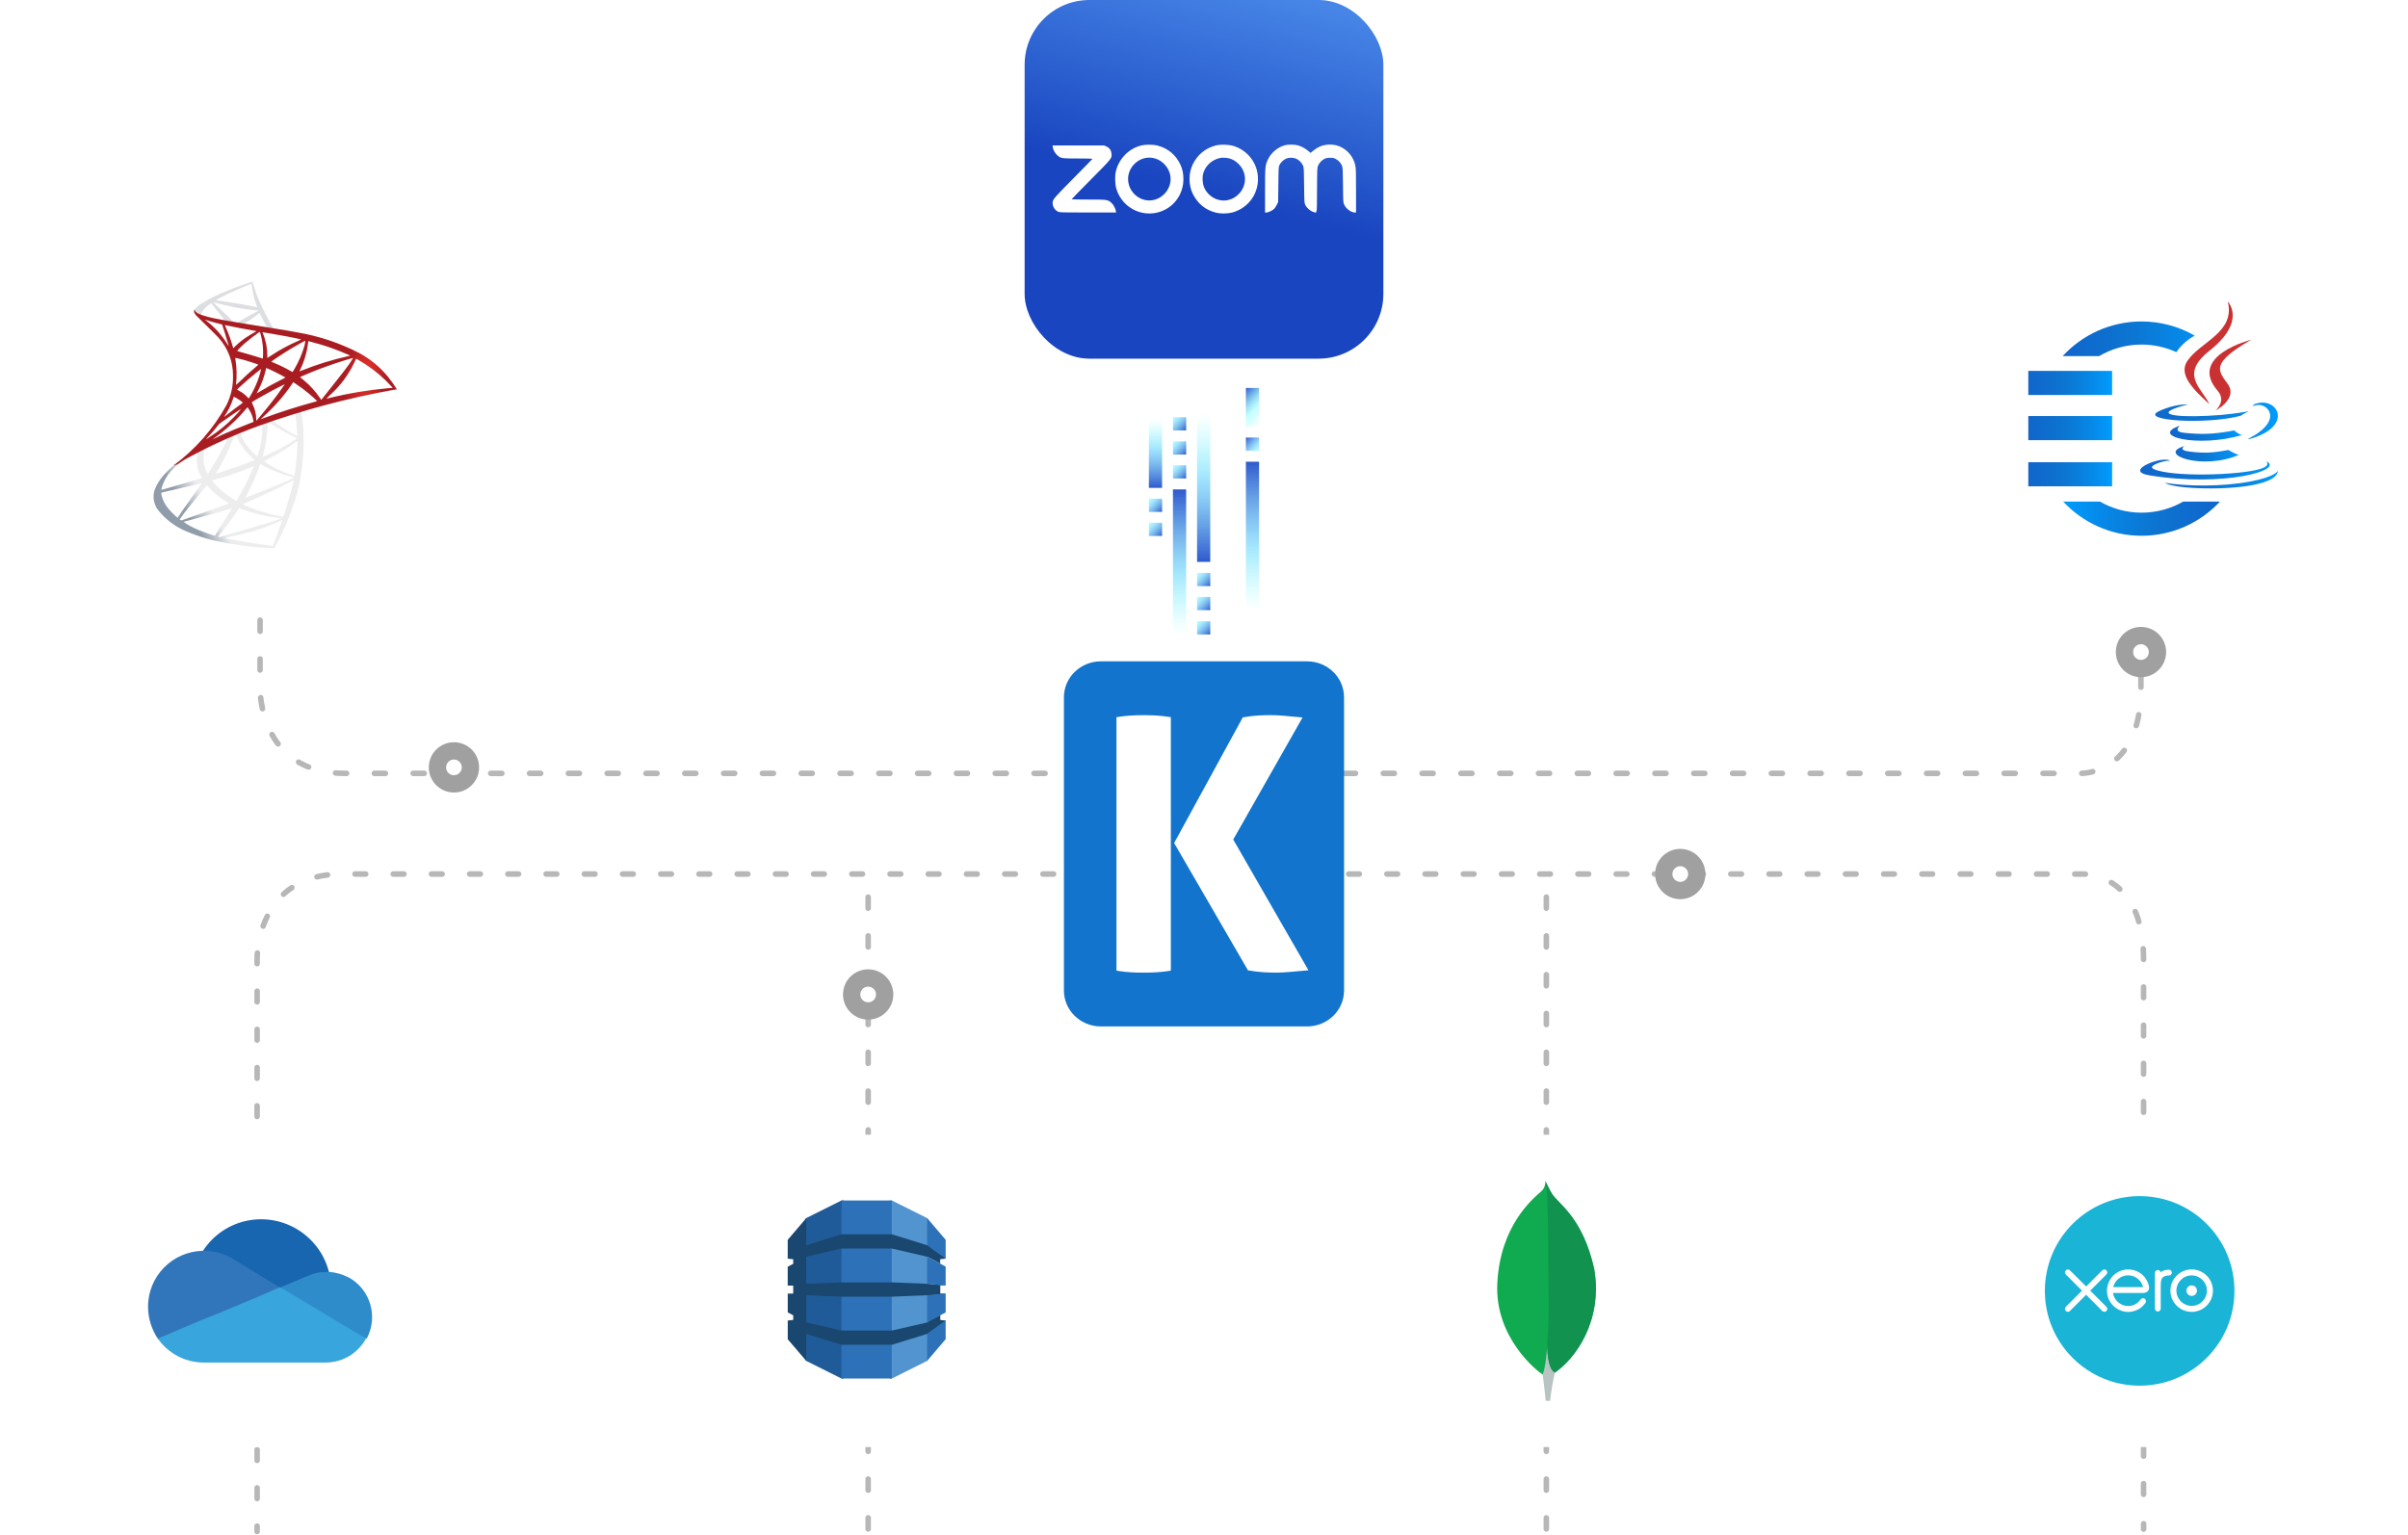
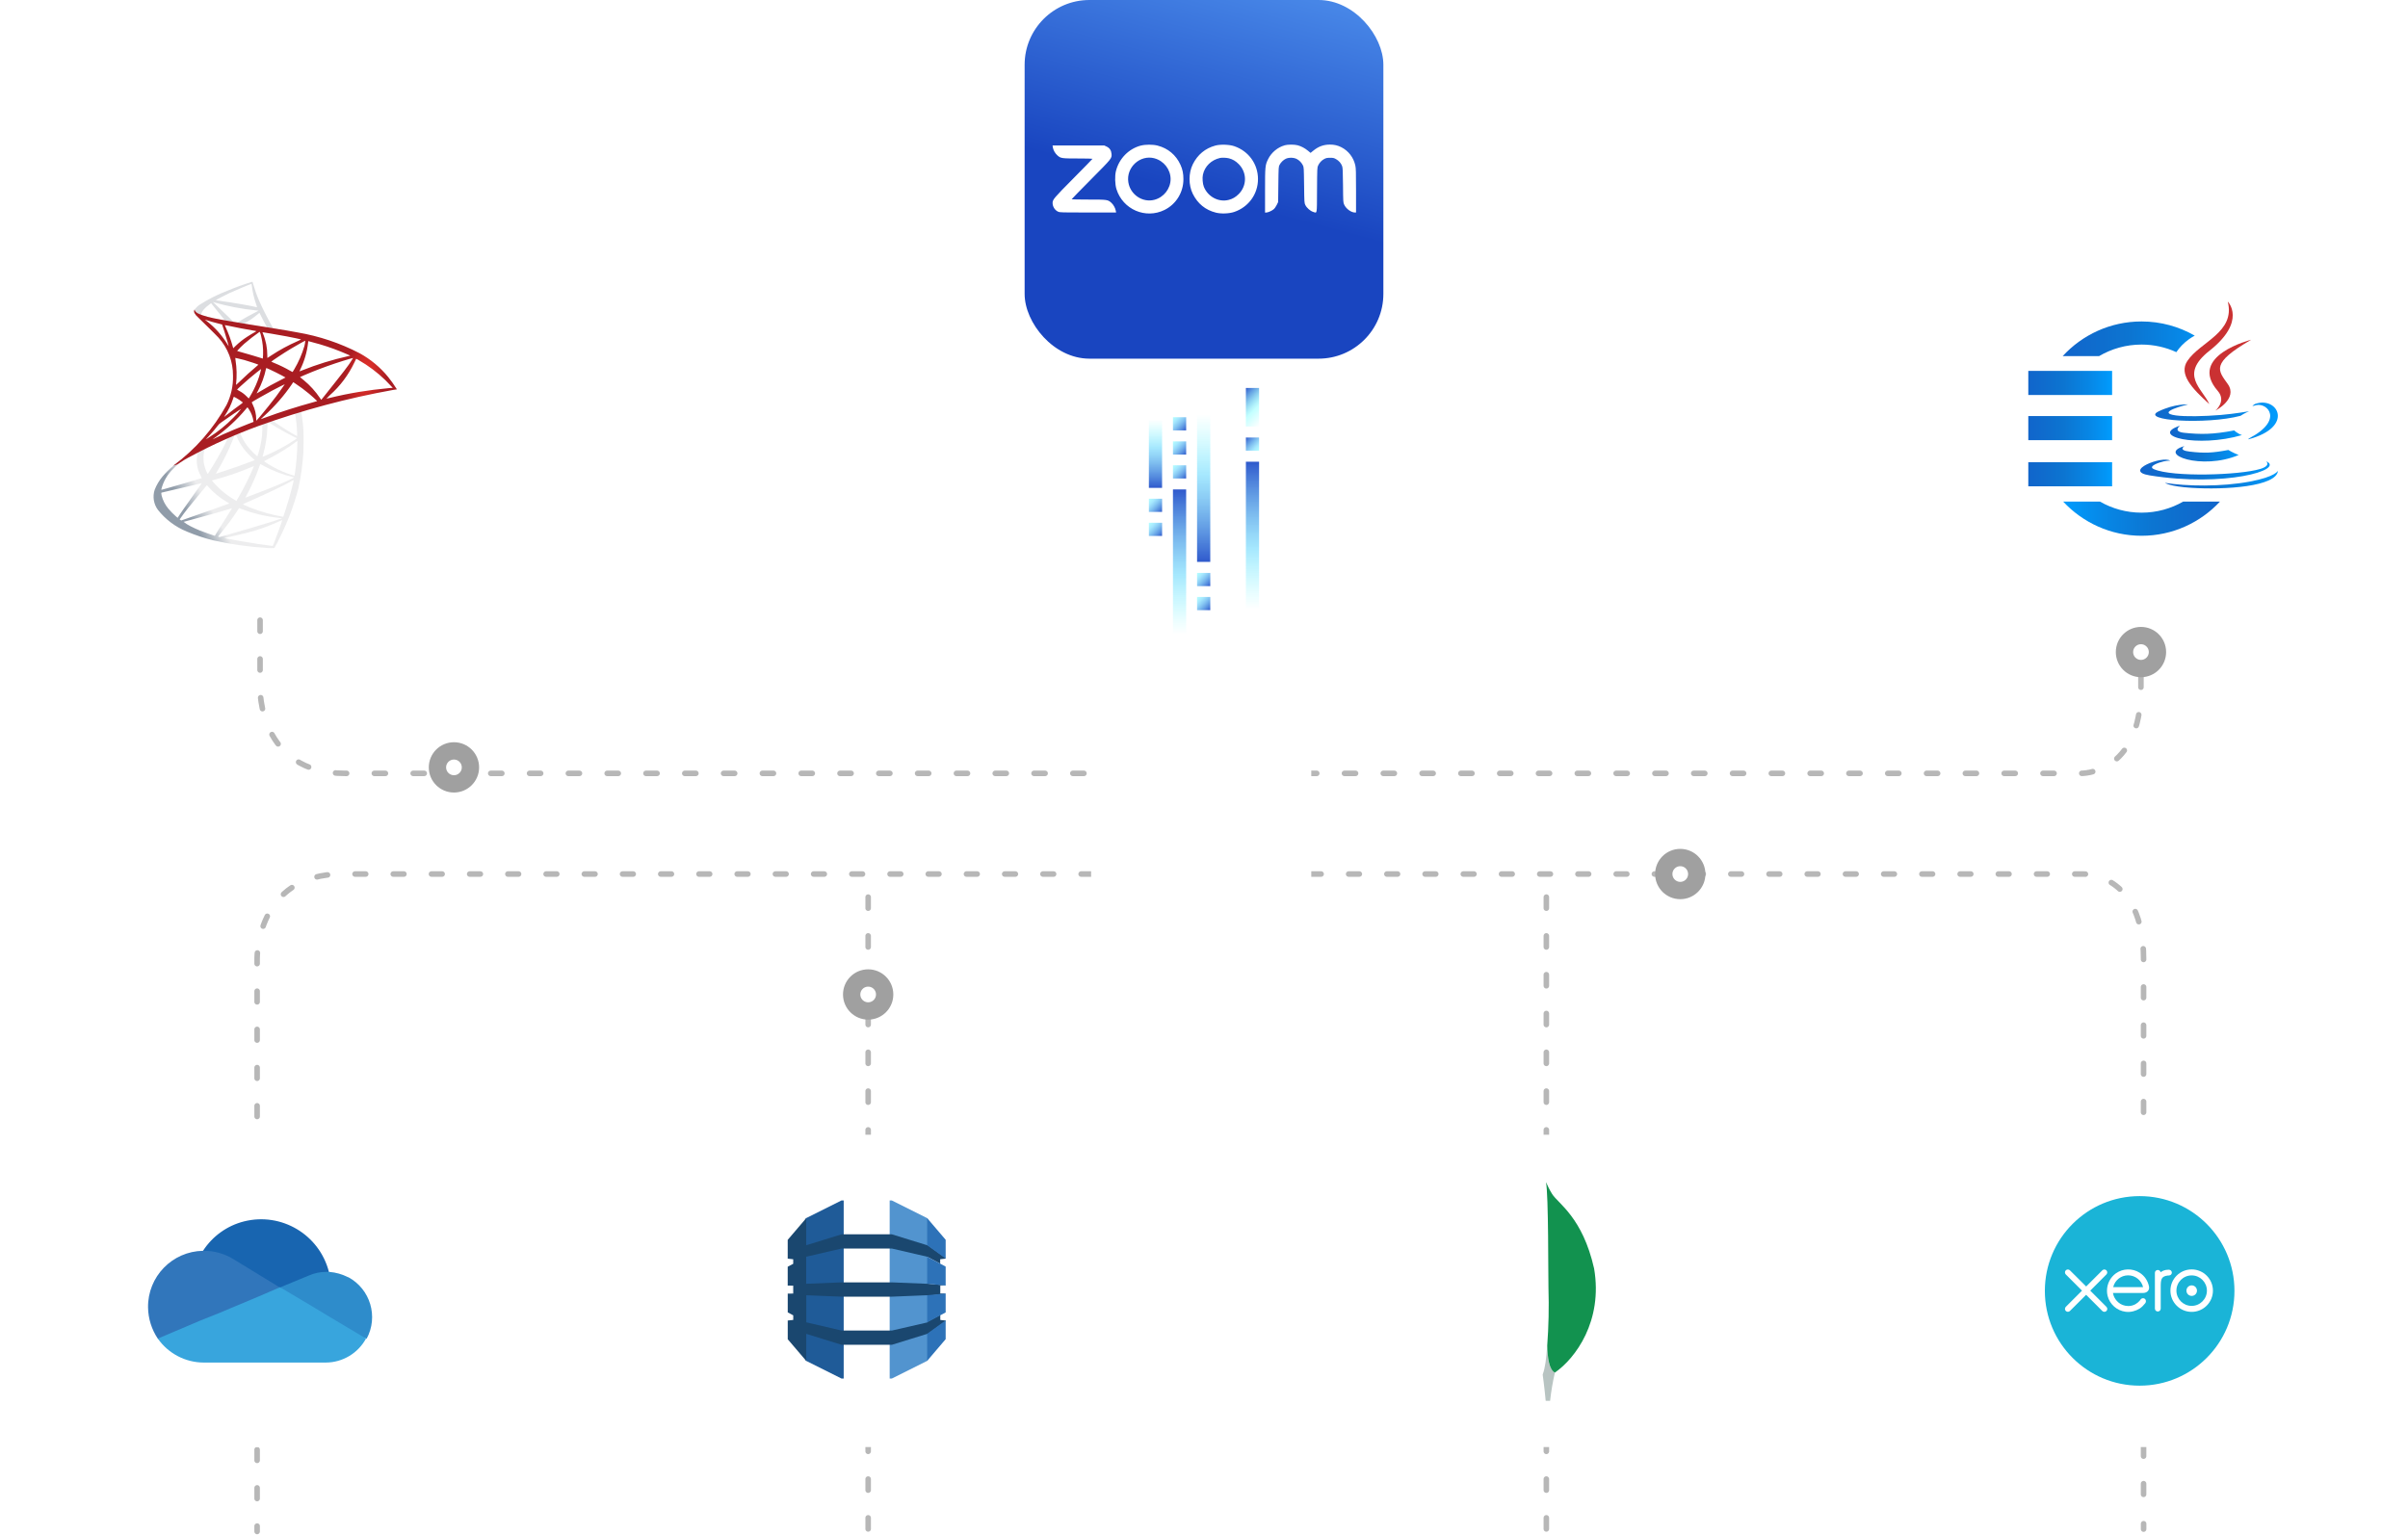
<svg xmlns="http://www.w3.org/2000/svg" xmlns:xlink="http://www.w3.org/1999/xlink" viewBox="0 0 695 443">
  <defs>
    <filter id="b" x="548" y="303" width="139" height="139" filterUnits="userSpaceOnUse">
      <feOffset dx="0" dy="0" />
      <feGaussianBlur result="c" stdDeviation="8" />
      <feFlood flood-color="#000" flood-opacity=".13" />
      <feComposite in2="c" operator="in" />
      <feComposite in="SourceGraphic" />
    </filter>
    <filter id="d" x="5" y="303" width="140" height="139" filterUnits="userSpaceOnUse">
      <feOffset dx="0" dy="0" />
      <feGaussianBlur result="e" stdDeviation="8" />
      <feFlood flood-color="#000" flood-opacity=".13" />
      <feComposite in2="e" operator="in" />
      <feComposite in="SourceGraphic" />
    </filter>
    <filter id="f" x="539" y="43" width="159" height="158" filterUnits="userSpaceOnUse">
      <feOffset dx="0" dy="0" />
      <feGaussianBlur result="g" stdDeviation="8" />
      <feFlood flood-color="#000" flood-opacity=".13" />
      <feComposite in2="g" operator="in" />
      <feComposite in="SourceGraphic" />
    </filter>
    <filter id="h" x="-3" y="43" width="159" height="158" filterUnits="userSpaceOnUse">
      <feOffset dx="0" dy="0" />
      <feGaussianBlur result="i" stdDeviation="8" />
      <feFlood flood-color="#000" flood-opacity=".13" />
      <feComposite in2="i" operator="in" />
      <feComposite in="SourceGraphic" />
    </filter>
    <filter id="j" x="181" y="303" width="139" height="139" filterUnits="userSpaceOnUse">
      <feOffset dx="0" dy="0" />
      <feGaussianBlur result="k" stdDeviation="8" />
      <feFlood flood-color="#000" flood-opacity=".13" />
      <feComposite in2="k" operator="in" />
      <feComposite in="SourceGraphic" />
    </filter>
    <filter id="l" x="377" y="303" width="139" height="139" filterUnits="userSpaceOnUse">
      <feOffset dx="0" dy="0" />
      <feGaussianBlur result="m" stdDeviation="8" />
      <feFlood flood-color="#000" flood-opacity=".13" />
      <feComposite in2="m" operator="in" />
      <feComposite in="SourceGraphic" />
    </filter>
    <linearGradient id="n" x1="457.05" y1="615.3" x2="457.05" y2="573.52" gradientTransform="translate(-116.61 -432.23)" gradientUnits="userSpaceOnUse">
      <stop offset="0" stop-color="#6cffff" stop-opacity="0" />
      <stop offset=".41" stop-color="#6ad8fd" stop-opacity=".6" />
      <stop offset="1" stop-color="#2f59cc" />
    </linearGradient>
    <linearGradient id="o" x1="478.11" y1="608.09" x2="478.11" y2="565.52" xlink:href="#n" />
    <linearGradient id="p" x1="-1188.23" y1="562.36" x2="-1184.42" y2="558.55" gradientTransform="translate(-824.82 -432.23) rotate(-180) scale(1 -1)" gradientUnits="userSpaceOnUse">
      <stop offset="0" stop-color="#6cffff" stop-opacity=".5" />
      <stop offset=".25" stop-color="#6ad8fd" stop-opacity=".6" />
      <stop offset="1" stop-color="#2f59cc" />
    </linearGradient>
    <linearGradient id="q" x1="-1190.05" y1="553.53" x2="-1182.57" y2="546.05" gradientTransform="translate(-824.82 -432.23) rotate(-180) scale(1 -1)" gradientUnits="userSpaceOnUse">
      <stop offset="0" stop-color="#6cffff" stop-opacity="0" />
      <stop offset=".41" stop-color="#6cffff" stop-opacity=".4" />
      <stop offset="1" stop-color="#2f59cc" />
    </linearGradient>
    <linearGradient id="r" x1="-1405.93" y1="1657.25" x2="-1405.93" y2="1614.68" gradientTransform="translate(-1058.53 1776.89) rotate(-180)" xlink:href="#n" />
    <linearGradient id="s" x1="-1392.03" y1="1655.77" x2="-1392.03" y2="1636.05" gradientTransform="translate(-1058.53 1776.89) rotate(-180)" xlink:href="#n" />
    <linearGradient id="t" x1="625.42" y1="1601.95" x2="629.24" y2="1598.14" gradientTransform="translate(-293.83 1745.92) scale(1 -1)" xlink:href="#p" />
    <linearGradient id="u" x1="625.44" y1="1594.99" x2="629.25" y2="1591.18" gradientTransform="translate(-293.83 1745.92) scale(1 -1)" xlink:href="#p" />
    <linearGradient id="v" x1="639.33" y1="1580.53" x2="643.14" y2="1576.72" gradientTransform="translate(-293.83 1745.92) scale(1 -1)" xlink:href="#p" />
    <linearGradient id="w" x1="639.34" y1="1573.57" x2="643.16" y2="1569.76" gradientTransform="translate(-293.83 1745.92) scale(1 -1)" xlink:href="#p" />
    <linearGradient id="x" x1="639.34" y1="1566.56" x2="643.16" y2="1562.74" gradientTransform="translate(-293.83 1745.92) scale(1 -1)" xlink:href="#p" />
    <linearGradient id="y" x1="632.37" y1="1625.48" x2="636.18" y2="1621.67" gradientTransform="translate(-293.83 1745.92) scale(1 -1)" xlink:href="#p" />
    <linearGradient id="z" x1="632.38" y1="1618.48" x2="636.2" y2="1614.67" gradientTransform="translate(-293.83 1745.92) scale(1 -1)" xlink:href="#p" />
    <linearGradient id="aa" x1="632.38" y1="1611.58" x2="636.2" y2="1607.77" gradientTransform="translate(-293.83 1745.92) scale(1 -1)" xlink:href="#p" />
    <linearGradient id="al" x1="626.31" y1="128.05" x2="647.07" y2="128.05" gradientUnits="userSpaceOnUse">
      <stop offset="0" stop-color="#1165cb" />
      <stop offset=".25" stop-color="#0e6ece" />
      <stop offset=".43" stop-color="#0c75d1" />
      <stop offset=".72" stop-color="#0786e5" />
      <stop offset="1" stop-color="#009cfd" />
    </linearGradient>
    <linearGradient id="am" x1="617.7" y1="127.32" x2="657.45" y2="127.32" xlink:href="#al" />
    <linearGradient id="an" x1="624.87" y1="138.44" x2="657.48" y2="138.44" xlink:href="#al" />
    <linearGradient id="ao" x1="595.33" y1="97.8" x2="640.86" y2="97.8" xlink:href="#al" />
    <linearGradient id="ap" x1="640.72" y1="149.74" x2="595.47" y2="149.74" xlink:href="#al" />
    <linearGradient id="aq" x1="585.41" y1="110.55" x2="609.6" y2="110.55" xlink:href="#al" />
    <linearGradient id="ar" x1="585.41" y1="123.59" x2="609.6" y2="123.59" xlink:href="#al" />
    <linearGradient id="as" x1="585.41" y1="136.92" x2="609.6" y2="136.92" xlink:href="#al" />
    <linearGradient id="at" x1="-8100.63" y1="13240.55" x2="-8053.76" y2="13268.24" gradientTransform="translate(1017.53 1722.22) scale(.12 -.12)" gradientUnits="userSpaceOnUse">
      <stop offset="0" stop-color="#909ca9" />
      <stop offset="1" stop-color="#ededee" />
    </linearGradient>
    <linearGradient id="au" x1="-8095.08" y1="13762.33" x2="-8057.36" y2="13762.33" gradientTransform="translate(1017.53 1722.22) scale(.12 -.12)" gradientUnits="userSpaceOnUse">
      <stop offset="0" stop-color="#939fab" />
      <stop offset="1" stop-color="#dcdee1" />
    </linearGradient>
    <radialGradient id="av" cx="-5652.68" cy="4836.1" fx="-5652.68" fy="4836.1" r="50.08" gradientTransform="translate(-398.34 -1092) rotate(-171.47) scale(.12 -.23) skewX(.2)" gradientUnits="userSpaceOnUse">
      <stop offset="0" stop-color="#ee352c" />
      <stop offset="1" stop-color="#a91d22" />
    </radialGradient>
    <linearGradient id="az" x1="345.96" y1="1518.46" x2="362.4" y2="1580.08" gradientTransform="translate(0 1576) scale(1 -1)" gradientUnits="userSpaceOnUse">
      <stop offset=".02" stop-color="#1945c0" />
      <stop offset="1" stop-color="#4786e7" />
    </linearGradient>
  </defs>
  <g id="a">
    <line x1="446.31" y1="441.38" x2="446.31" y2="252.32" fill="none" stroke="#b7b7b7" stroke-dasharray="3.2 8" stroke-linecap="round" stroke-miterlimit="10" stroke-width="1.6" />
    <line x1="250.57" y1="441.38" x2="250.57" y2="252.32" fill="none" stroke="#b7b7b7" stroke-dasharray="3.2 8" stroke-linecap="round" stroke-miterlimit="10" stroke-width="1.6" />
    <line x1="74.21" y1="442.11" x2="74.21" y2="440.56" fill="none" stroke="#b7b7b7" stroke-linecap="round" stroke-miterlimit="10" stroke-width="1.6" />
    <path d="M74.21,432.61v-155.79s-.41-24.5,24.5-24.5h502.56s17.41-.55,17.41,24.5v159.08" fill="none" stroke="#b7b7b7" stroke-dasharray="3.08 7.95" stroke-linecap="round" stroke-miterlimit="10" stroke-width="1.6" />
    <path d="M618.69,439.88v1.55" fill="none" stroke="#b7b7b7" stroke-linecap="round" stroke-miterlimit="10" stroke-width="1.6" />
    <path d="M75.06,89.43v109.33s-.41,24.5,24.5,24.5h500.95s17.41.55,17.41-24.5v-111.48" fill="none" stroke="#b7b7b7" stroke-dasharray="3.2 8" stroke-linecap="round" stroke-miterlimit="10" stroke-width="1.6" />
    <rect x="572.47" y="327.58" width="90.16" height="90.16" rx="34.3" ry="34.3" fill="#fff" filter="url(#b)" />
    <rect x="29.97" y="327.58" width="90.16" height="90.16" rx="34.3" ry="34.3" fill="#fff" filter="url(#d)" />
    <rect x="563.74" y="67.04" width="109.95" height="109.95" rx="34.3" ry="34.3" fill="#fff" filter="url(#f)" />
    <rect x="21.31" y="67.04" width="109.95" height="109.95" rx="34.3" ry="34.3" fill="#fff" filter="url(#h)" />
    <rect x="205.06" y="327.58" width="90.16" height="90.16" rx="34.3" ry="34.3" fill="#fff" filter="url(#j)" />
    <rect x="401.27" y="327.58" width="90.16" height="90.16" rx="34.3" ry="34.3" fill="#fff" filter="url(#l)" />
    <circle cx="131.02" cy="221.53" r="4.76" fill="#fff" stroke="#a0a0a0" stroke-miterlimit="10" stroke-width="5" />
    <circle cx="617.93" cy="188.24" r="4.76" fill="#fff" stroke="#a0a0a0" stroke-miterlimit="10" stroke-width="5" />
    <circle cx="484.96" cy="252.32" r="4.76" fill="#fff" stroke="#a0a0a0" stroke-miterlimit="10" stroke-width="5" />
    <circle cx="250.57" cy="287.09" r="4.76" fill="#fff" stroke="#a0a0a0" stroke-miterlimit="10" stroke-width="5" />
    <rect x="338.54" y="141.29" width="3.81" height="41.77" fill="url(#n)" />
    <rect x="359.59" y="133.29" width="3.81" height="42.57" fill="url(#o)" />
    <rect x="359.59" y="126.31" width="3.81" height="3.81" fill="url(#p)" />
    <rect x="359.59" y="112" width="3.81" height="11.14" fill="url(#q)" />
    <rect x="345.5" y="119.64" width="3.81" height="42.57" fill="url(#r)" />
    <rect x="331.59" y="121.12" width="3.81" height="19.72" fill="url(#s)" />
    <rect x="331.59" y="143.97" width="3.81" height="3.81" fill="url(#t)" />
    <rect x="331.59" y="150.91" width="3.81" height="3.81" fill="url(#u)" />
    <rect x="345.5" y="165.39" width="3.81" height="3.81" fill="url(#v)" />
    <rect x="345.5" y="172.33" width="3.81" height="3.81" fill="url(#w)" />
-     <rect x="345.5" y="179.35" width="3.81" height="3.81" fill="url(#x)" />
    <rect x="338.54" y="120.44" width="3.81" height="3.81" fill="url(#y)" />
    <rect x="338.54" y="127.42" width="3.81" height="3.81" fill="url(#z)" />
    <rect x="338.54" y="134.32" width="3.81" height="3.81" fill="url(#aa)" />
    <g id="ab">
      <path id="ac" d="M617.55,400.02c15.11,0,27.36-12.25,27.36-27.36s-12.25-27.36-27.36-27.36-27.36,12.25-27.36,27.36,12.25,27.36,27.36,27.36" fill="#1ab4d7" />
      <path id="ad" d="M603.29,372.59l4.67-4.68c.15-.16.24-.37.24-.59,0-.46-.38-.84-.84-.84-.22,0-.44.09-.59.25,0,0-4.66,4.66-4.66,4.66l-4.69-4.67c-.16-.16-.37-.24-.59-.24-.46,0-.84.37-.84.84,0,.22.09.44.25.6l4.67,4.67-4.67,4.67c-.16.16-.25.37-.25.6,0,.46.38.84.84.84.22,0,.43-.09.59-.24l4.68-4.67,4.66,4.66c.17.17.38.26.61.26.46,0,.84-.38.84-.84,0-.22-.09-.43-.24-.59l-4.67-4.68Z" fill="#fff" />
      <path id="ae" d="M631.05,372.59c0,.84.68,1.52,1.52,1.52s1.52-.68,1.52-1.52-.68-1.52-1.52-1.52-1.52.68-1.52,1.52" fill="#fff" />
      <path id="af" d="M628.16,372.59c0-2.43,1.97-4.4,4.4-4.4s4.4,1.98,4.4,4.4-1.98,4.4-4.4,4.4-4.4-1.97-4.4-4.4M626.43,372.59c0,3.38,2.75,6.13,6.13,6.13s6.14-2.75,6.14-6.13-2.75-6.13-6.14-6.13-6.13,2.75-6.13,6.13" fill="#fff" />
      <path id="ag" d="M626,366.56h-.26c-.77,0-1.52.24-2.14.72-.08-.38-.42-.66-.82-.66-.46,0-.83.37-.83.83,0,0,0,10.33,0,10.33,0,.46.38.83.84.83s.84-.37.84-.83c0,0,0-6.35,0-6.35,0-2.12.19-2.97,2.01-3.2.17-.02.35-.02.35-.02.5-.02.85-.36.85-.82s-.38-.84-.84-.84" fill="#fff" />
      <path id="ah" d="M609.93,371.58s0-.05,0-.07c.49-1.92,2.22-3.34,4.3-3.34s3.85,1.46,4.31,3.41h-8.61ZM620.26,371.42c-.36-1.71-1.29-3.11-2.72-4.01-2.08-1.32-4.83-1.25-6.84.18-1.64,1.17-2.58,3.07-2.58,5.04,0,.49.06.99.18,1.48.62,2.43,2.71,4.28,5.21,4.58.74.09,1.46.05,2.21-.15.64-.16,1.26-.42,1.83-.78.59-.38,1.09-.88,1.57-1.49,0-.01.02-.02.03-.03.33-.41.27-1-.09-1.28-.31-.24-.83-.33-1.24.19-.09.12-.19.25-.29.38-.32.36-.73.71-1.21.98-.61.33-1.31.52-2.06.52-2.43-.03-3.74-1.73-4.2-2.94-.08-.23-.14-.46-.19-.7,0-.05,0-.09-.01-.13.5,0,8.73,0,8.73,0,1.2-.03,1.84-.87,1.66-1.84" fill="#fff" />
    </g>
    <g id="ai">
      <path d="M80.83,374.82s13.86-7.76,14.1-7.65c-2.76-10.77-13.71-17.28-24.5-14.57-4.87,1.23-9.1,4.26-11.83,8.48.12,0,22.22,13.73,22.22,13.73Z" fill="#1865b0" />
      <path d="M67.33,363.47h0c-2.55-1.56-5.49-2.39-8.48-2.38h-.24c-8.9.14-16.01,7.46-15.88,16.36.05,3.24,1.05,6.4,2.87,9.08l22.21-2.26,13.02-12.55-13.5-8.25Z" fill="#3176bb" />
      <path d="M95.04,367.17h-.83c-1.77-.01-3.52.36-5.13,1.08h0l-8.11,3.35,8.84,9.8,16.01,5.07c3.44-6.36,1.08-14.32-5.28-17.76h-.09c-1.68-.86-3.51-1.38-5.39-1.53Z" fill="#2e8ccb" />
      <path d="M94.21,379.6l-3.35-2.03-7.64-4.54-2.39-1.43-6.09,2.63-11.87,4.98-5.38,2.15-11.94,5.07c3.03,4.33,7.98,6.91,13.26,6.92h35.24c4.84-.03,9.28-2.68,11.59-6.93l-11.44-6.82Z" fill="#38a5dd" />
    </g>
    <g id="aj">
      <path d="M256.78,397.96h.63l10.2-5.1.17-.24v-40.72l-.17-.24-10.2-5.1h-.63v51.4" fill="#5294cf" />
      <path d="M243.5,397.96h-.63l-10.19-5.1-.21-.36-.1-40.4.31-.45,10.19-5.1h.64v51.4" fill="#1f5b98" />
-       <path d="M242.88,346.56h14.51v51.4h-14.51v-51.4Z" fill="#2d72b8" />
+       <path d="M242.88,346.56h14.51h-14.51v-51.4Z" fill="#2d72b8" />
      <path d="M272.94,371.11l-.34-.08-4.92-.46-.07.04-10.21-.41h-14.51l-10.21.41v-7.79h-.01s.01-.02.01-.02l10.21-2.37h14.51l10.21,2.37,3.75,2v-1.28l1.59-.17-.16-.32-5.02-3.59-.15.05-10.21-3.16h-14.51l-10.21,3.16v-7.82l-5.34,6.26v5.46l.04-.03,1.55.17v1.31l-1.59.85v5.44h.04s1.55.02,1.55.02v2.28l-1.33.02-.25-.02v5.44l1.59.85v1.32l-1.52.17-.07-.05v5.46l5.34,6.26v-7.82l10.21,3.16h14.51l10.24-3.17.14.06,4.96-3.54.22-.35-1.59-.17v-1.3l-.21-.08-3.39,1.83-.12.26-10.24,2.35h0s-14.51,0-14.51,0h0s-10.21-2.37-10.21-2.37v-7.82l10.21.41h0s14.51,0,14.51,0l10.21-.42.23.11,4.77-.41.34-.16-1.59-.02v-2.28l1.59-.02" fill="#1a476f" />
      <path d="M267.6,385.04v7.82l5.34-6.26v-5.43l-5.31,3.85h-.03M267.6,381.74h.03s5.31-2.86,5.31-2.86v-5.46l-5.34.49v7.83M267.63,362.81h-.03s0,7.8,0,7.8l5.34.5v-5.46l-5.31-2.84M267.63,359.51l5.31,3.83v-5.43l-5.34-6.26v7.82h.03v.03" fill="#2d72b8" />
    </g>
    <g id="ak">
-       <path d="M460.09,366.19c-3.34-14.75-10.32-18.68-12.09-21.45-.96-1.51-1.94-3.81-1.94-3.81-.1,1.31-.27,2.14-1.38,3.13-2.24,1.99-11.74,9.74-12.53,26.5-.74,15.63,11.48,25.26,13.11,26.26,1.24.61,2.76.01,3.49-.55,5.89-4.05,13.96-14.84,11.35-30.08" fill="#10aa50" />
      <path d="M446.56,388.49c-.31,3.87-.53,6.12-1.31,8.33,0,0,.51,3.68.87,7.58h1.27c.3-2.75.77-5.48,1.39-8.17-1.65-.81-2.17-4.35-2.23-7.74Z" fill="#b8c4c2" />
      <path d="M448.79,396.24c-1.67-.77-2.15-4.38-2.23-7.75.41-5.55.53-11.11.36-16.67-.09-2.92.04-27.03-.72-30.56.31.69,1.05,2.31,1.8,3.47,1.78,2.78,8.75,6.71,12.09,21.46,2.6,15.2-5.41,25.97-11.3,30.05Z" fill="#12924f" />
    </g>
    <path d="M630.51,128.77s-2.06,1.2,1.47,1.6c4.27.49,6.46.42,11.17-.47,0,0,1.24.78,2.97,1.45-10.56,4.53-23.9-.26-15.61-2.58ZM629.22,122.87s-2.31,1.71,1.22,2.08c4.57.47,8.17.51,14.41-.69,0,0,.86.87,2.22,1.35-12.77,3.73-26.98.29-17.85-2.74Z" fill="url(#al)" fill-rule="evenodd" />
    <path d="M640.09,112.85c2.6,3-.68,5.69-.68,5.69,0,0,6.61-3.41,3.57-7.68-2.83-3.98-5.01-5.96,6.76-12.78,0,0-18.47,4.61-9.65,14.77Z" fill="#ca3132" fill-rule="evenodd" />
    <path d="M654.06,133.14s1.52,1.26-1.68,2.23c-6.09,1.85-25.37,2.4-30.72.07-1.92-.84,1.69-2,2.82-2.24,1.18-.26,1.86-.21,1.86-.21-2.14-1.51-13.83,2.96-5.94,4.24,21.53,3.49,39.24-1.57,33.66-4.09h0ZM631.5,116.75s-9.8,2.33-3.47,3.18c2.67.36,8,.28,12.97-.14,4.06-.34,8.13-1.07,8.13-1.07,0,0-1.43.61-2.47,1.32-9.96,2.62-29.19,1.4-23.65-1.28,4.68-2.26,8.49-2.01,8.49-2.01h0ZM649.08,126.58c10.12-5.26,5.44-10.31,2.17-9.63-.8.17-1.16.31-1.16.31,0,0,.3-.47.86-.67,6.46-2.27,11.43,6.7-2.08,10.25,0,0,.16-.14.2-.27Z" fill="url(#am)" fill-rule="evenodd" />
    <path d="M642.98,87.06s5.6,5.61-5.32,14.23c-8.76,6.92-2,10.86,0,15.37-5.11-4.61-8.86-8.67-6.35-12.45,3.69-5.55,13.93-8.24,11.67-17.14h0Z" fill="#ca3132" fill-rule="evenodd" />
    <path d="M632.49,140.83c9.71.62,24.63-.34,24.98-4.94,0,0-.68,1.74-8.03,3.12-8.29,1.56-18.52,1.38-24.58.38,0,0,1.24,1.03,7.63,1.44Z" fill="url(#an)" fill-rule="evenodd" />
    <path d="M631.75,97.95c.56-.4,1.13-.75,1.7-1.06-4.53-2.6-9.77-4.09-15.36-4.09-9,0-17.11,3.86-22.76,10.01h10.5c3.6-2.12,7.79-3.34,12.27-3.34,3.58,0,6.98.79,10.04,2.19.9-1.35,2.12-2.63,3.62-3.71Z" fill="url(#ao)" />
    <path d="M618.1,148c-4.37,0-8.47-1.17-12.02-3.2h-10.61c5.65,6.06,13.7,9.87,22.63,9.87s16.97-3.8,22.63-9.87h-10.61c-3.55,2.03-7.65,3.2-12.02,3.2Z" fill="url(#ap)" />
    <polygon points="595.86 114.03 609.6 114.03 609.6 107.07 600.47 107.07 592.05 107.07 585.41 107.07 585.41 114.03 588.73 114.03 595.86 114.03" fill="url(#aq)" />
    <polygon points="594.06 127.07 609.6 127.07 609.6 120.11 594.1 120.11 587.38 120.11 585.41 120.11 585.41 127.07 587.34 127.07 594.06 127.07" fill="url(#ar)" />
    <polygon points="609.6 140.39 609.6 133.44 595.86 133.44 588.73 133.44 585.41 133.44 585.41 140.39 592.05 140.39 600.47 140.39 609.6 140.39" fill="url(#as)" />
    <path d="M88.66,117.23l-15.39,5.03-13.39,5.91-3.75.99c-.95.91-1.95,1.83-3.04,2.76-1.19,1.02-2.29,1.95-3.14,2.63-1.11.91-2.13,1.93-3.05,3.02-.95,1.14-1.72,2.43-2.26,3.82-.64,1.95-.3,4.1.91,5.76,2.2,2.8,5.1,4.98,8.41,6.32,2.4,1.01,4.88,1.83,7.4,2.48,5.19,1.18,10.47,1.93,15.78,2.25.68.04,1.36.04,2.04,0,.56-.92,1.06-1.87,1.5-2.85,2.33-4.6,4.16-9.44,5.46-14.44.71-3.3,1.18-6.64,1.4-10.01.08-1.13.12-4.91.05-6.19-.08-1.83-.27-3.65-.58-5.46-.04-.16-.05-.32-.03-.48.68-.25,1.38-.46,2.08-.63l-.38-.91h0ZM85.15,119.29c.35,1.92.56,3.87.6,5.83.03.26.03.53-.01.79-.09,0-1.97-1.11-3.3-1.94-1.16-.73-3.37-2.2-3.72-2.48-.12-.08-.1-.09.85-.42,1.62-.55,5.46-1.78,5.58-1.78ZM77.31,121.88c.36.13.7.32,1.01.55,2.28,1.44,4.63,2.75,7.05,3.92.43.19.48.12-.51.79-2.53,1.67-5.21,3.1-7.99,4.29-.57.26-1.05.45-1.06.45.02-.22.07-.43.14-.64.74-2.67,1.16-5.41,1.25-8.18q.01-1.16.12-1.2s-.01.01,0,.01ZM75.69,122.49c.05,1.13.03,2.26-.07,3.39-.21,1.72-.57,3.41-1.07,5.06-.07.28-.16.55-.27.81-.77-.65-1.5-1.35-2.16-2.11-.84-.95-1.56-2-2.14-3.12-.26-.51-.48-1.04-.65-1.58.19-.13,6.32-2.5,6.36-2.45h0ZM68.08,125.48h.03c.07.14.13.29.17.43.5,1.23,1.14,2.39,1.93,3.46.8,1.05,1.7,2.02,2.69,2.9.28.23.54.46.57.49.07.07.09.06-1.8.78-2.2.84-4.6,1.68-7.34,2.56-.66.21-1.31.43-1.97.64-.1.04-.07-.02.23-.5,1.77-2.96,3.31-6.06,4.6-9.26.2-.51.4-1.02.43-1.14.03-.14.13-.25.26-.3.06-.02.13-.04.2-.05h0ZM65.75,126.45c-.34.82-.72,1.63-1.14,2.41-1.13,2.2-2.36,4.36-4.01,6.99-.28.46-.55.87-.58.92-.06.08-.08.06-.27-.3-.42-.86-.72-1.76-.9-2.7-.17-1.15-.15-2.32.06-3.47.15-.72.14-.71.49-.88,1.49-.76,6.31-3.01,6.35-2.97h0ZM85.82,127.26v.49c-.03,2.93-.26,5.85-.69,8.75-.07.46-.13.83-.14.84,0,0-.34-.09-.73-.21-1.85-.59-3.65-1.36-5.35-2.29-.94-.5-1.85-1.06-2.72-1.68.01-.01.5-.27,1.07-.57,2.19-1.13,4.31-2.38,6.36-3.73.71-.48,1.78-1.25,2.01-1.45l.19-.14h0ZM56.97,130.71s.04.09-.03.51c-.05.3-.1.86-.13,1.24-.11,1.63.25,3.25,1.02,4.68.15.29.29.58.41.88-.08.07-7.78,2.33-10.2,2.99-.72.2-1.35.37-1.4.38-.08.02-.09.01-.06-.19.56-2.22,1.73-4.24,3.39-5.83,1.11-1.18,2.4-2.17,3.83-2.93,1.19-.67,3.01-1.69,3.15-1.73h.02s0-.01,0-.01ZM75.12,133.95c.22.1.43.21.63.34,2.8,1.56,5.8,2.72,8.91,3.47l.27.06-.37.21c-1.55.86-6.63,2.98-11.83,4.92-.76.28-1.5.56-1.64.62-.08.04-.17.07-.27.08,0-.01.21-.42.48-.92,1.44-2.68,2.67-5.47,3.66-8.34.09-.22.15-.42.16-.43h0ZM73.27,134.56c-.05.18-.12.36-.2.54-1.18,2.79-2.53,5.51-4.04,8.13-.43.77-.79,1.38-.8,1.38s-.36-.21-.78-.47c-2.3-1.37-4.36-3.12-6.08-5.18l-.21-.26,1.06-.29c3.48-.93,6.9-2.11,10.22-3.52.45-.19.83-.34.84-.34h0ZM84.76,138.57h0c.01.27-.58,2.67-1.07,4.4-.41,1.45-.76,2.59-1.4,4.61-.28.88-.52,1.62-.54,1.62-.05,0-.1-.02-.15-.03-3.24-.57-6.4-1.46-9.46-2.67-.81-.33-1.98-.85-2.05-.91.5-.28,1.03-.52,1.56-.73,5.29-2.32,10.79-4.94,12.67-6.07.13-.09.28-.16.43-.21h0ZM58.22,139.48s-1.45,2.15-3.53,5.05c-.72,1.01-1.56,2.2-1.87,2.64s-.79,1.14-1.06,1.56l-.49.76-.52-.44c-.78-.68-1.5-1.42-2.16-2.21-.92-1.09-1.58-2.38-1.94-3.76-.13-.56-.13-.84-.01-.87.17-.05,3.28-.78,6.19-1.45,1.62-.37,3.49-.81,4.17-.98s1.22-.29,1.23-.29h0ZM59.71,140.05l.37.42c1.56,1.78,3.41,3.28,5.46,4.47.23.11.44.25.63.41-.08.06-7.19,2.58-10.48,3.72-1.85.65-3.37,1.18-3.39,1.18-.08-.05-.16-.1-.23-.15l-.21-.15.34-.49c1.09-1.58,2.47-3.32,5.46-6.92l2.06-2.48h0ZM69,146.69s.52.17,1.15.41c1.41.53,2.85.98,4.32,1.34,2.15.53,4.33.9,6.53,1.13.26.02.4.05.35.08-.08.05-1.79.62-3.05,1.01-2,.63-8.11,2.43-13.09,3.86-.92.27-1.71.49-1.76.5-.18,0-.35-.04-.5-.13.19-.27.4-.53.62-.78,1.69-2.03,3.27-4.15,4.72-6.35.38-.58.71-1.06.71-1.07h0ZM66.95,146.75s-.81,1.34-2.26,3.62c-.62.97-1.3,2.06-1.55,2.44-.23.37-.58.95-.78,1.28l-.34.59-.17-.05c-.42-.12-3.36-1.15-4.14-1.47-.92-.37-1.83-.78-2.71-1.24-.71-.35-1.38-.78-2-1.27.02-.01,1.62-.44,3.54-.97,5.1-1.38,7.92-2.19,9.77-2.77.21-.07.42-.13.64-.17h0ZM81.44,150.15h.01c.05.12-1.84,5.35-2.52,7-.15.37-.21.47-.29.46-.2-.01-2.93-.4-4.6-.64-2.9-.44-7.76-1.29-8.98-1.57l-.28-.06,1.73-.4c3.72-.84,5.51-1.29,7.33-1.85,2.34-.72,4.63-1.6,6.85-2.64.24-.12.49-.22.74-.3h0Z" fill="url(#at)" />
    <path d="M72.79,81.35c-2.39.73-4.74,1.57-7.05,2.54-2.84,1.07-5.55,2.44-8.11,4.07-.61.42-1.15.96-1.57,1.57-.05.13-.07.26-.07.4l1.56,1.48,3.71,1.19,8.83,1.58,10.1,1.73.1-.87s-.06-.01-.09-.01l-1.33-.21-.27-.48c-1.37-2.42-2.89-5.42-3.77-7.45-.67-1.52-1.23-3.09-1.7-4.69-.2-.79-.22-.84-.35-.85h0ZM72.6,81.94h.01s.06.34.1.72c.21,1.67.58,3.31,1.13,4.9.43,1.28.43,1.21-.07,1.06-1.19-.33-6.5-1.24-10.35-1.78-.62-.08-1.14-.16-1.14-.17-.05-.05,2.78-1.52,4.03-2.11,1.59-.73,5.97-2.56,6.29-2.62ZM61.39,87.16l.46.15c3.95,1.12,8,1.9,12.09,2.3.38.04.71.07.72.07-.23.15-.48.27-.73.38-1.65.83-3.47,1.84-4.72,2.62-.24.16-.49.3-.76.42-.05,0-.29-.05-.55-.08l-.47-.07-1.16-1.14c-2.05-1.99-3.65-3.53-4.27-4.11l-.6-.55ZM60.92,87.52l1.64,2.05c.9,1.13,1.8,2.23,2,2.48.13.14.24.29.35.46-.05.03-2.37-.42-3.61-.7-1.27-.29-1.79-.43-2.57-.67l-.64-.21v-.16c.01-.78,1-1.94,2.68-3.13l.15-.1h0ZM74.86,90.31s.1.1.24.42c.4.87,1.63,3.22,1.93,3.68.09.15.26.16-1.38-.1-3.94-.64-5.21-.85-5.21-.87.08-.07.17-.13.27-.17,1.26-.7,2.45-1.53,3.55-2.45.27-.22.51-.43.56-.47.01-.02.04-.03.05-.02h0Z" fill="url(#au)" />
    <path d="M56.14,89.37c-.16.32-.16.69-.01,1.01.28.49.65.93,1.09,1.29,0,0,5.18,5.05,5.81,5.77,2.75,3.02,4.26,6.97,4.22,11.05.07,2.9-.56,5.77-1.84,8.37-3.8,6.91-9.06,12.91-15.4,17.58l1.15-.38c1.32-.91,2.7-1.73,4.13-2.45,6.19-3.32,12.61-6.19,19.21-8.6,12.68-4.57,25.72-8.07,38.99-10.45l1.06-.16-.16-.26c-.72-1.14-1.5-2.24-2.34-3.29-2.28-2.8-5.09-5.14-8.26-6.88-5.63-2.92-11.68-4.95-17.93-6.01-1.41-.28-4.5-.81-7.02-1.2-5.33-.83-8.77-1.4-12.57-2.05-1.36-.23-3.4-.58-4.75-.87-1.04-.22-2.07-.5-3.08-.83-.84-.33-2.05-.65-2.3-1.64h0ZM59.14,92.28c.15.04.3.08.44.14.44.15,1.01.33,1.69.51.51.14,1.02.28,1.54.41.7.17,1.28.34,1.29.34.08.08,1.26,3.84,1.65,5.28.15.55.27,1.01.26,1.01-.11-.14-.21-.29-.29-.45-1.56-2.62-3.59-4.92-6-6.78-.2-.14-.39-.29-.57-.45ZM64.87,93.86c.21.02.42.06.63.1,1.98.44,5.53,1.12,7.8,1.5.23.02.46.07.69.15-.09.08-.2.15-.31.2-.38.2-1.93,1.12-2.44,1.47-1.18.77-2.28,1.65-3.29,2.63-.34.34-.63.62-.63.62,0,0-.07-.2-.13-.44-.54-1.95-1.24-3.86-2.08-5.7-.09-.17-.17-.35-.23-.54,0,.02,0,.01.01.01h0ZM74.95,95.78c.2.41.35.84.42,1.29.44,1.74.62,3.53.56,5.33,0,.33-.03.67-.07,1l-.03.12-.61-.2c-1.25-.4-3.27-.99-5-1.48-.99-.27-1.79-.51-1.79-.54.65-.72,1.34-1.41,2.06-2.06,1.43-1.23,2.92-2.39,4.47-3.47h0ZM75.75,95.9s4.82.79,6.99,1.21c1.62.31,3.97.8,4.11.86.07.02-.17.16-.95.51-2.65,1.16-5.2,2.54-7.62,4.14-.59.4-1.09.72-1.11.72-.02-.25-.03-.5-.02-.74,0-2.17-.42-4.32-1.26-6.33-.06-.12-.11-.24-.14-.37h0ZM88.12,98.34c-.04.52-.13,1.03-.26,1.54-.69,2.36-1.68,4.62-2.93,6.73-.15.27-.31.54-.49.79-.24-.11-.48-.23-.7-.37-1.47-.85-2.99-1.59-4.56-2.23-.47-.2-.87-.36-.88-.38-.08-.07,3.66-2.55,5.64-3.73,1.57-.95,4.13-2.37,4.18-2.33h0ZM89,98.48c.1,0,2.22.58,3.33.91,2.7.8,5.34,1.77,7.92,2.9l.85.38-.59.14c-4.58,1.02-9.06,2.41-13.41,4.15-.34.14-.64.26-.66.26.06-.21.14-.41.24-.59,1.19-2.43,1.95-5.06,2.25-7.75.01-.22.05-.4.08-.4ZM67.92,103.32s1.65.35,2.52.59c1.33.37,4.14,1.31,4.14,1.38,0,.01-.31.28-.69.6-1.52,1.27-2.99,2.61-4.75,4.3-.52.5-.97.91-.99.91s-.03-.07-.02-.16c.26-2.34.21-4.69-.16-7.02-.04-.33-.07-.61-.06-.62ZM101.9,103.35c-.38.66-.79,1.3-1.23,1.92-.7,1-1.72,2.33-4.04,5.24-1.22,1.54-2.59,3.27-3.05,3.85-.47.58-.85,1.07-.86,1.07-.12-.15-.23-.3-.33-.47-1.31-1.95-2.9-3.71-4.71-5.2-.35-.29-.73-.6-.86-.7-.09-.06-.16-.12-.23-.2,0-.03,1.98-.88,3.48-1.49,2.63-1.07,6.21-2.35,8.9-3.18,1.41-.44,2.91-.87,2.93-.85h0ZM102.8,103.59c.23.08.46.19.66.33,2.83,1.62,5.44,3.58,7.78,5.84.62.61,2.14,2.19,2.12,2.2,0,0-.54.05-1.16.09-5.8.52-11.55,1.47-17.2,2.86-.41.09-.77.17-.79.17s.43-.46,1-1c2.96-2.63,5.36-5.83,7.06-9.4.27-.57.5-1.06.52-1.09h0ZM76.89,106.24c.16.03,1.68.74,2.82,1.31,1.05.52,2.62,1.36,2.7,1.43.01.01-.55.3-1.23.64-2.19,1.09-4.06,2.13-6.02,3.32-.56.34-1.02.62-1.04.62-.05,0-.04-.05.28-.62,1.09-2.02,1.88-4.17,2.36-6.41.05-.17.09-.29.13-.29h0ZM75.37,106.52c-.16.76-.36,1.51-.6,2.25-.54,1.63-1.23,3.21-2.06,4.72-.19.33-.47.8-.62,1.07l-.29.47-.65-.63c-.63-.64-1.36-1.18-2.16-1.59-.2-.09-.38-.2-.56-.33,0-.09,1.99-1.9,3.51-3.2,1.09-.94,3.4-2.79,3.43-2.76h0ZM84.62,110.32l.57.37c1.39.91,2.73,1.9,4.01,2.97.66.55,1.94,1.7,2.2,1.98l.14.15-.94.27c-5.33,1.48-9.45,2.79-14.25,4.56-.54.2-.99.36-1.02.36-.07,0-.13.06,1.07-1.05,2.95-2.68,5.57-5.69,7.82-8.98l.41-.63ZM82.19,110.93s-1.57,2.27-2.52,3.54c-1.14,1.51-3.16,4.05-4.56,5.7-.58.69-1.08,1.26-1.11,1.27-.04.01-.05-.16-.05-.43-.01-1.45-.35-2.88-.99-4.19-.27-.54-.31-.66-.26-.72.22-.2,3.61-2.13,5.75-3.28,1.44-.77,3.7-1.91,3.73-1.89h0ZM67.49,114.54c.21.09.41.19.61.3.71.39,1.38.84,2,1.35-.2.21-.43.4-.67.56-1.11.79-2.78,2.06-3.76,2.84-1.02.81-1.06.84-.94.66.58-.86,1.11-1.76,1.56-2.69.37-.79.7-1.6.98-2.43.04-.21.12-.41.23-.59h0ZM71.41,117.61c.06-.01.13.09.44.56.68,1.02,1.12,2.18,1.3,3.39l.02.23-1.59.62c-2.85,1.11-5.48,2.2-7.26,3.01-.5.23-1.37.65-1.94.93-.57.29-1.04.51-1.04.5s.36-.28.8-.61c3.25-2.31,6.19-5.01,8.75-8.06.24-.29.47-.56.49-.57h.02ZM69.6,118.05c-.67.87-1.4,1.69-2.19,2.47-2.16,2.23-4.59,4.18-7.22,5.83-.35.22-.66.42-.7.44-.08.05.02-.07,1.23-1.38.77-.83,1.35-1.52,2.01-2.38.31-.44.7-.82,1.16-1.11,1.71-1.23,5.65-3.91,5.7-3.86h0Z" fill="url(#av)" />
    <rect x="314.92" y="201.99" width="63.54" height="85.13" fill="#fff" />
-     <path d="M377.24,190.92h-59.49c-5.9,0-10.68,4.64-10.68,10.37v84.66c0,5.72,4.78,10.37,10.68,10.37h59.49c5.9,0,10.68-4.64,10.68-10.37v-84.66c0-5.73-4.78-10.37-10.68-10.37ZM337.93,280.21l-.45.07c-1.27.2-2.54.34-3.76.41-1.22.07-2.44.1-3.64.1s-2.42-.03-3.64-.1c-1.23-.07-2.49-.2-3.76-.41l-.45-.07v-73.17l.45-.07c1.27-.2,2.53-.34,3.76-.41,2.32-.13,4.68-.14,7.28,0,1.23.07,2.49.21,3.76.41l.45.07v73.17ZM376.83,280.18c-1.54.13-3.02.27-4.46.4-1.46.13-2.77.2-3.91.2-1.06,0-2.27-.03-3.59-.1-1.31-.07-2.79-.24-4.42-.51l-.25-.04-21.32-36.76,19.81-36.27.25-.04c1.55-.27,3-.44,4.32-.51,1.35-.07,2.52-.1,3.59-.1,1.15,0,2.45.07,3.86.2,1.4.13,2.87.27,4.41.4l.83.07-20.01,35.24,21.71,37.75-.83.07Z" fill="#1274cc" />
  </g>
  <g id="ax">
    <g id="ay">
      <rect x="295.73" width="103.54" height="103.54" rx="18.7" ry="18.7" fill="url(#az)" />
      <path d="M329.28,42.02c-3.51.92-6.29,3.76-7.19,7.34-.36,1.43-.29,3.84.14,5.23,1.83,5.88,8.41,8.73,13.89,6.01,3.35-1.67,5.44-5.07,5.44-8.87,0-1.6-.25-2.85-.84-4.14-1.29-2.84-3.61-4.79-6.63-5.56-1.35-.35-3.47-.35-4.81,0ZM350.79,42.02c-2.94.8-5.14,2.62-6.52,5.4-1.26,2.53-1.26,6.02,0,8.55,1.41,2.83,3.64,4.65,6.65,5.41,1.53.39,3.83.3,5.31-.2,4.14-1.41,6.85-5.16,6.85-9.49s-2.69-8.07-6.85-9.49c-1.43-.49-4-.57-5.44-.18ZM370.77,41.96c-1.97.53-3.83,2.08-4.75,3.95-.87,1.78-.9,2.06-.9,9.16v6.29s.32,0,.32,0c.49,0,1.54-.45,2.11-.9.32-.26.67-.73.93-1.27l.42-.86.06-5.1c.06-4.98.07-5.11.35-5.64.39-.74,1.11-1.43,1.81-1.76.89-.41,2.3-.38,3.15.07.76.4,1.33.99,1.75,1.78.3.58.3.63.37,5.74.06,5.08.07,5.17.36,5.77.41.83,1.42,1.72,2.23,1.97,1.22.37,1.1,1.05,1.14-6.29.04-6.28.05-6.5.31-7.07.38-.82,1.01-1.5,1.77-1.9.55-.29.82-.34,1.68-.35.9,0,1.11.04,1.71.38.83.46,1.46,1.18,1.76,1.99.19.52.23,1.26.27,5.56.04,4.88.05,4.97.35,5.62.54,1.18,2.01,2.25,3.09,2.25h.32v-6.33c0-5.36-.03-6.47-.21-7.26-.51-2.31-1.98-4.21-4.04-5.26-1.05-.53-2.04-.76-3.28-.76-1.84,0-3.33.55-4.82,1.77l-.77.63-.75-.62c-.9-.75-1.94-1.3-2.99-1.58-.96-.25-2.81-.25-3.73,0ZM303.87,42.56c.13.78.66,1.72,1.31,2.29.97.86,1.21.9,5.94.9,2.31,0,4.2.04,4.2.09s-2.47,2.59-5.5,5.64c-5.66,5.71-6.01,6.13-6.02,7.1,0,1.06.65,2.1,1.6,2.53.48.22,1.06.24,8.62.24h8.11s-.08-.48-.08-.48c-.14-.81-.69-1.8-1.3-2.34-1.01-.9-1.15-.92-6.6-.92-2.66,0-4.84-.04-4.84-.1s2.51-2.62,5.57-5.71c6.08-6.13,6.04-6.07,5.93-7.41-.08-.98-.56-1.68-1.42-2.08l-.66-.31h-7.47s-7.47,0-7.47,0l.09.55ZM333.18,45.7c2.72.71,4.68,3.22,4.68,5.99s-1.96,5.28-4.68,5.99c-3.42.9-6.97-1.5-7.52-5.09-.66-4.28,3.38-7.98,7.52-6.9ZM354.66,45.69c1.14.3,1.99.8,2.87,1.69,2.4,2.42,2.4,6.21,0,8.63-.88.88-1.73,1.39-2.87,1.69-2.92.77-6.06-.89-7.21-3.81-.34-.87-.47-2.52-.26-3.47.51-2.39,2.41-4.25,4.94-4.82.57-.13,1.85-.08,2.54.1Z" fill="#fff" fill-rule="evenodd" />
    </g>
  </g>
</svg>